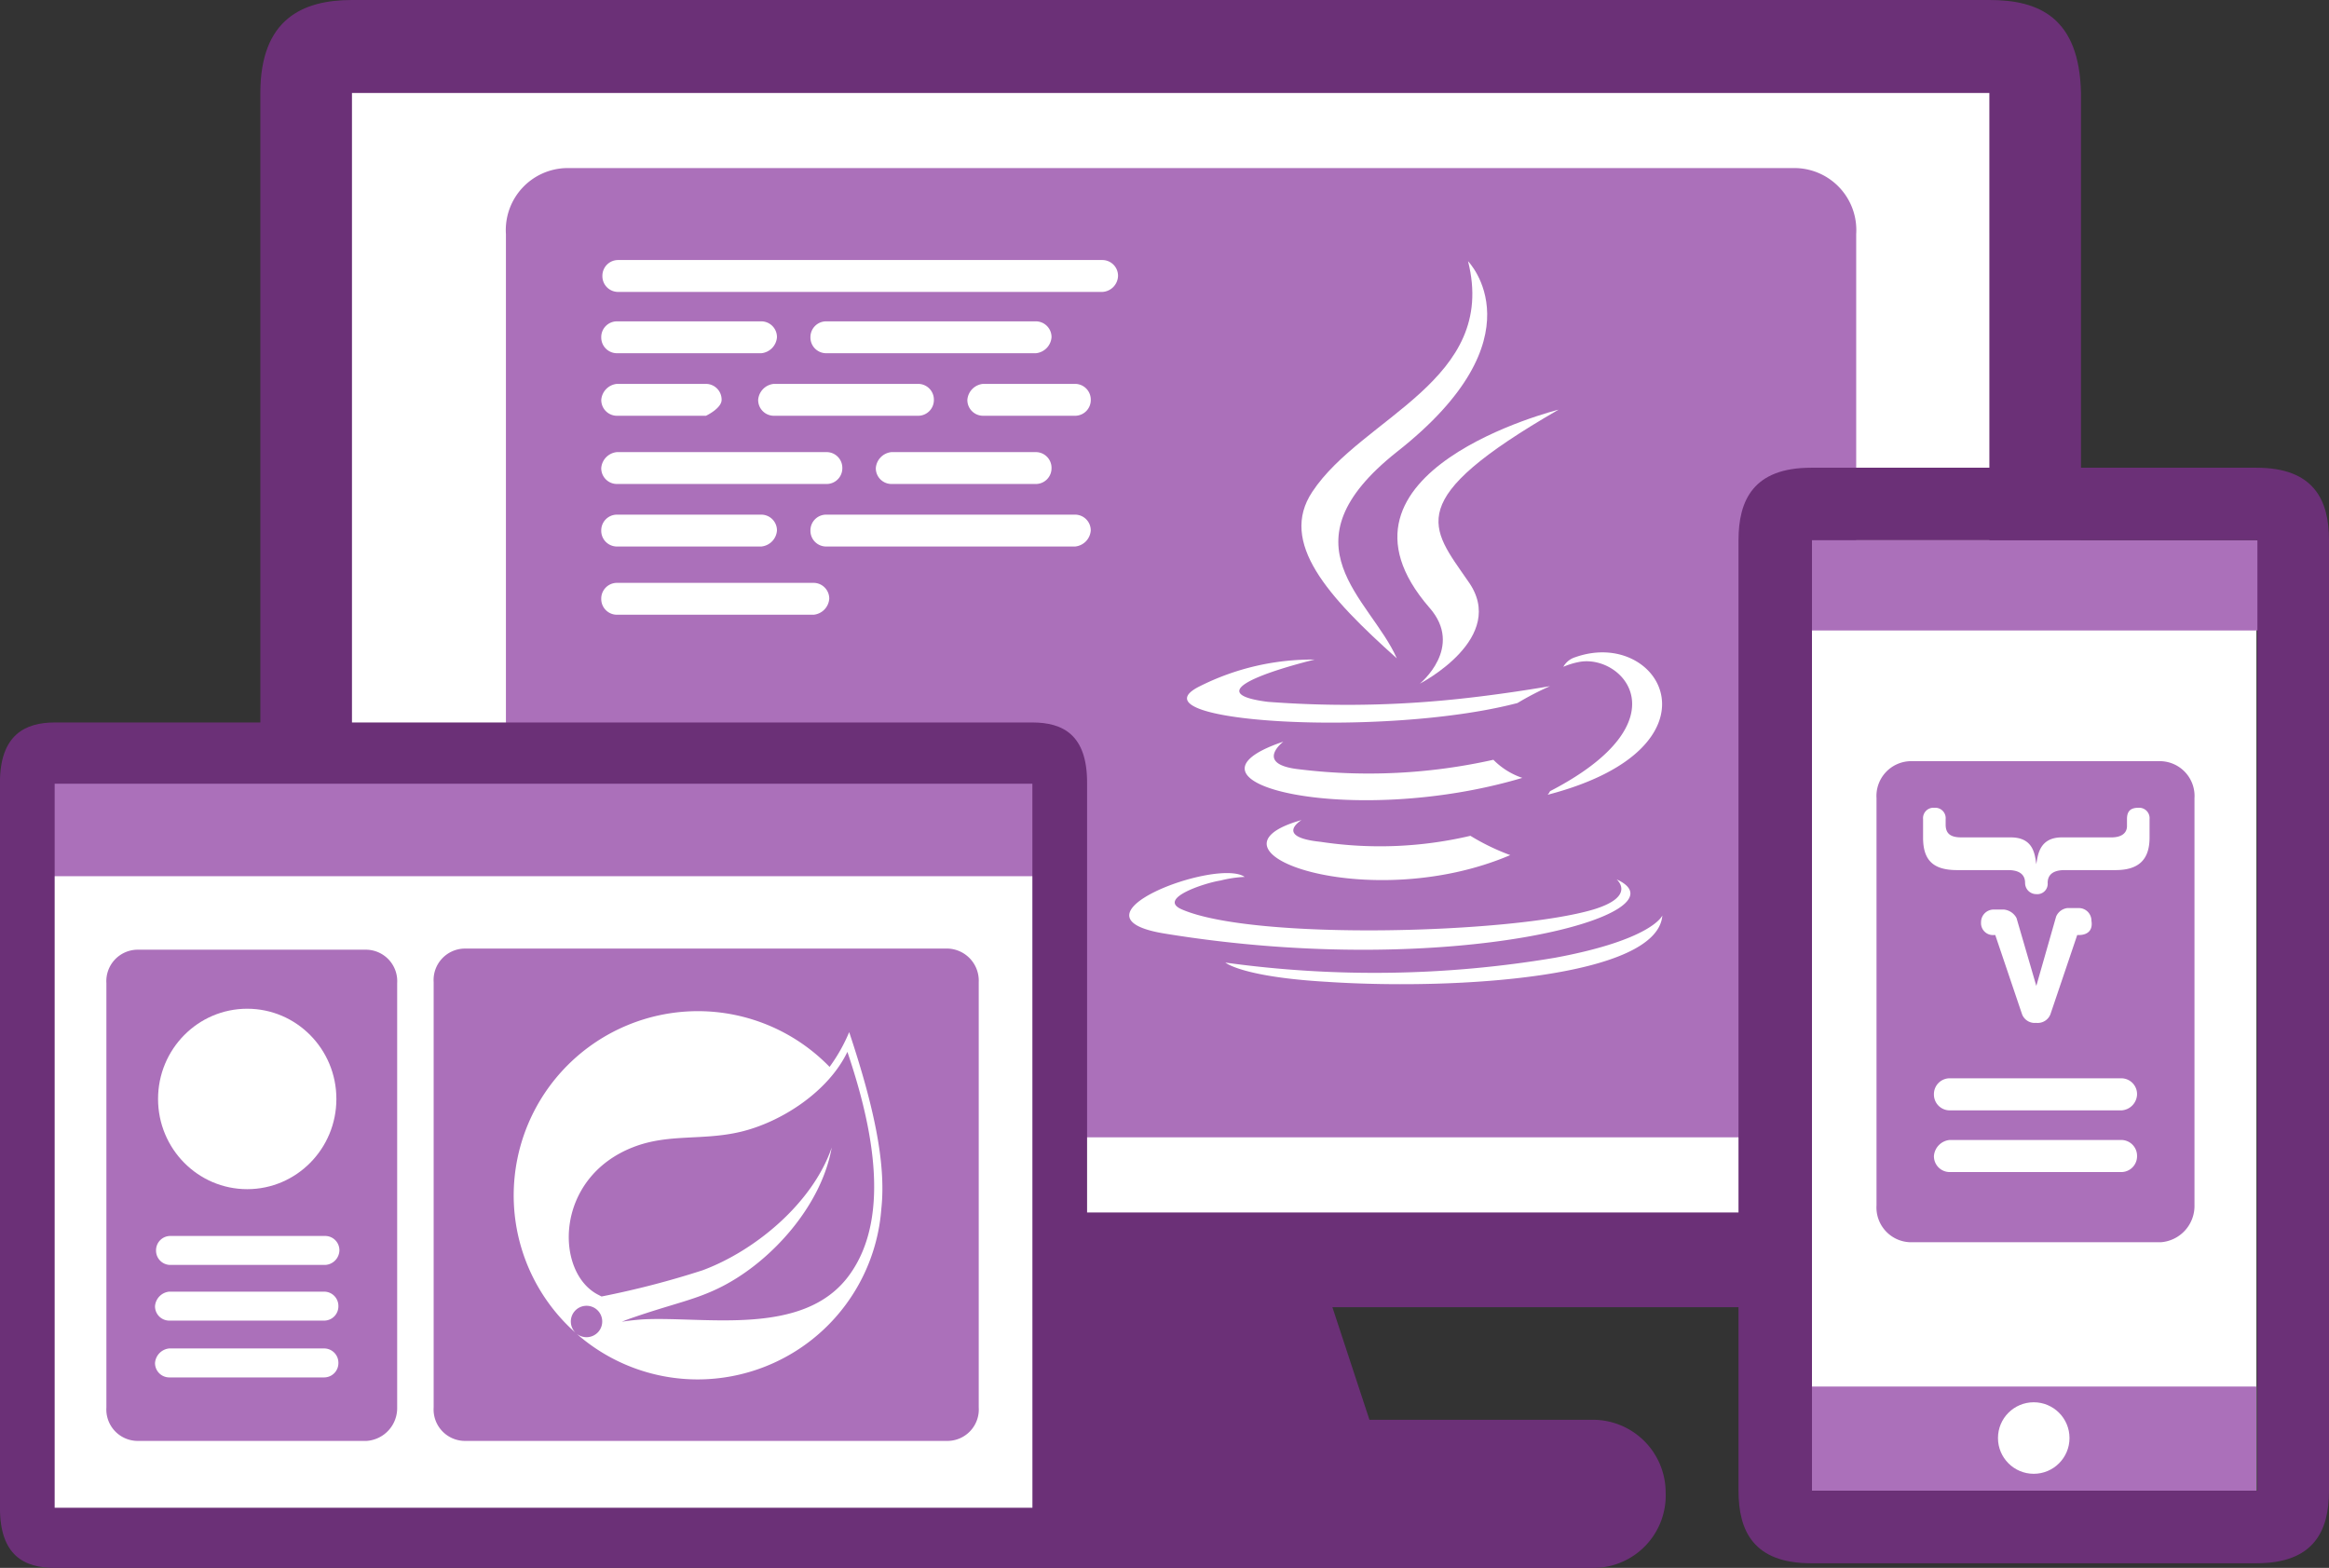
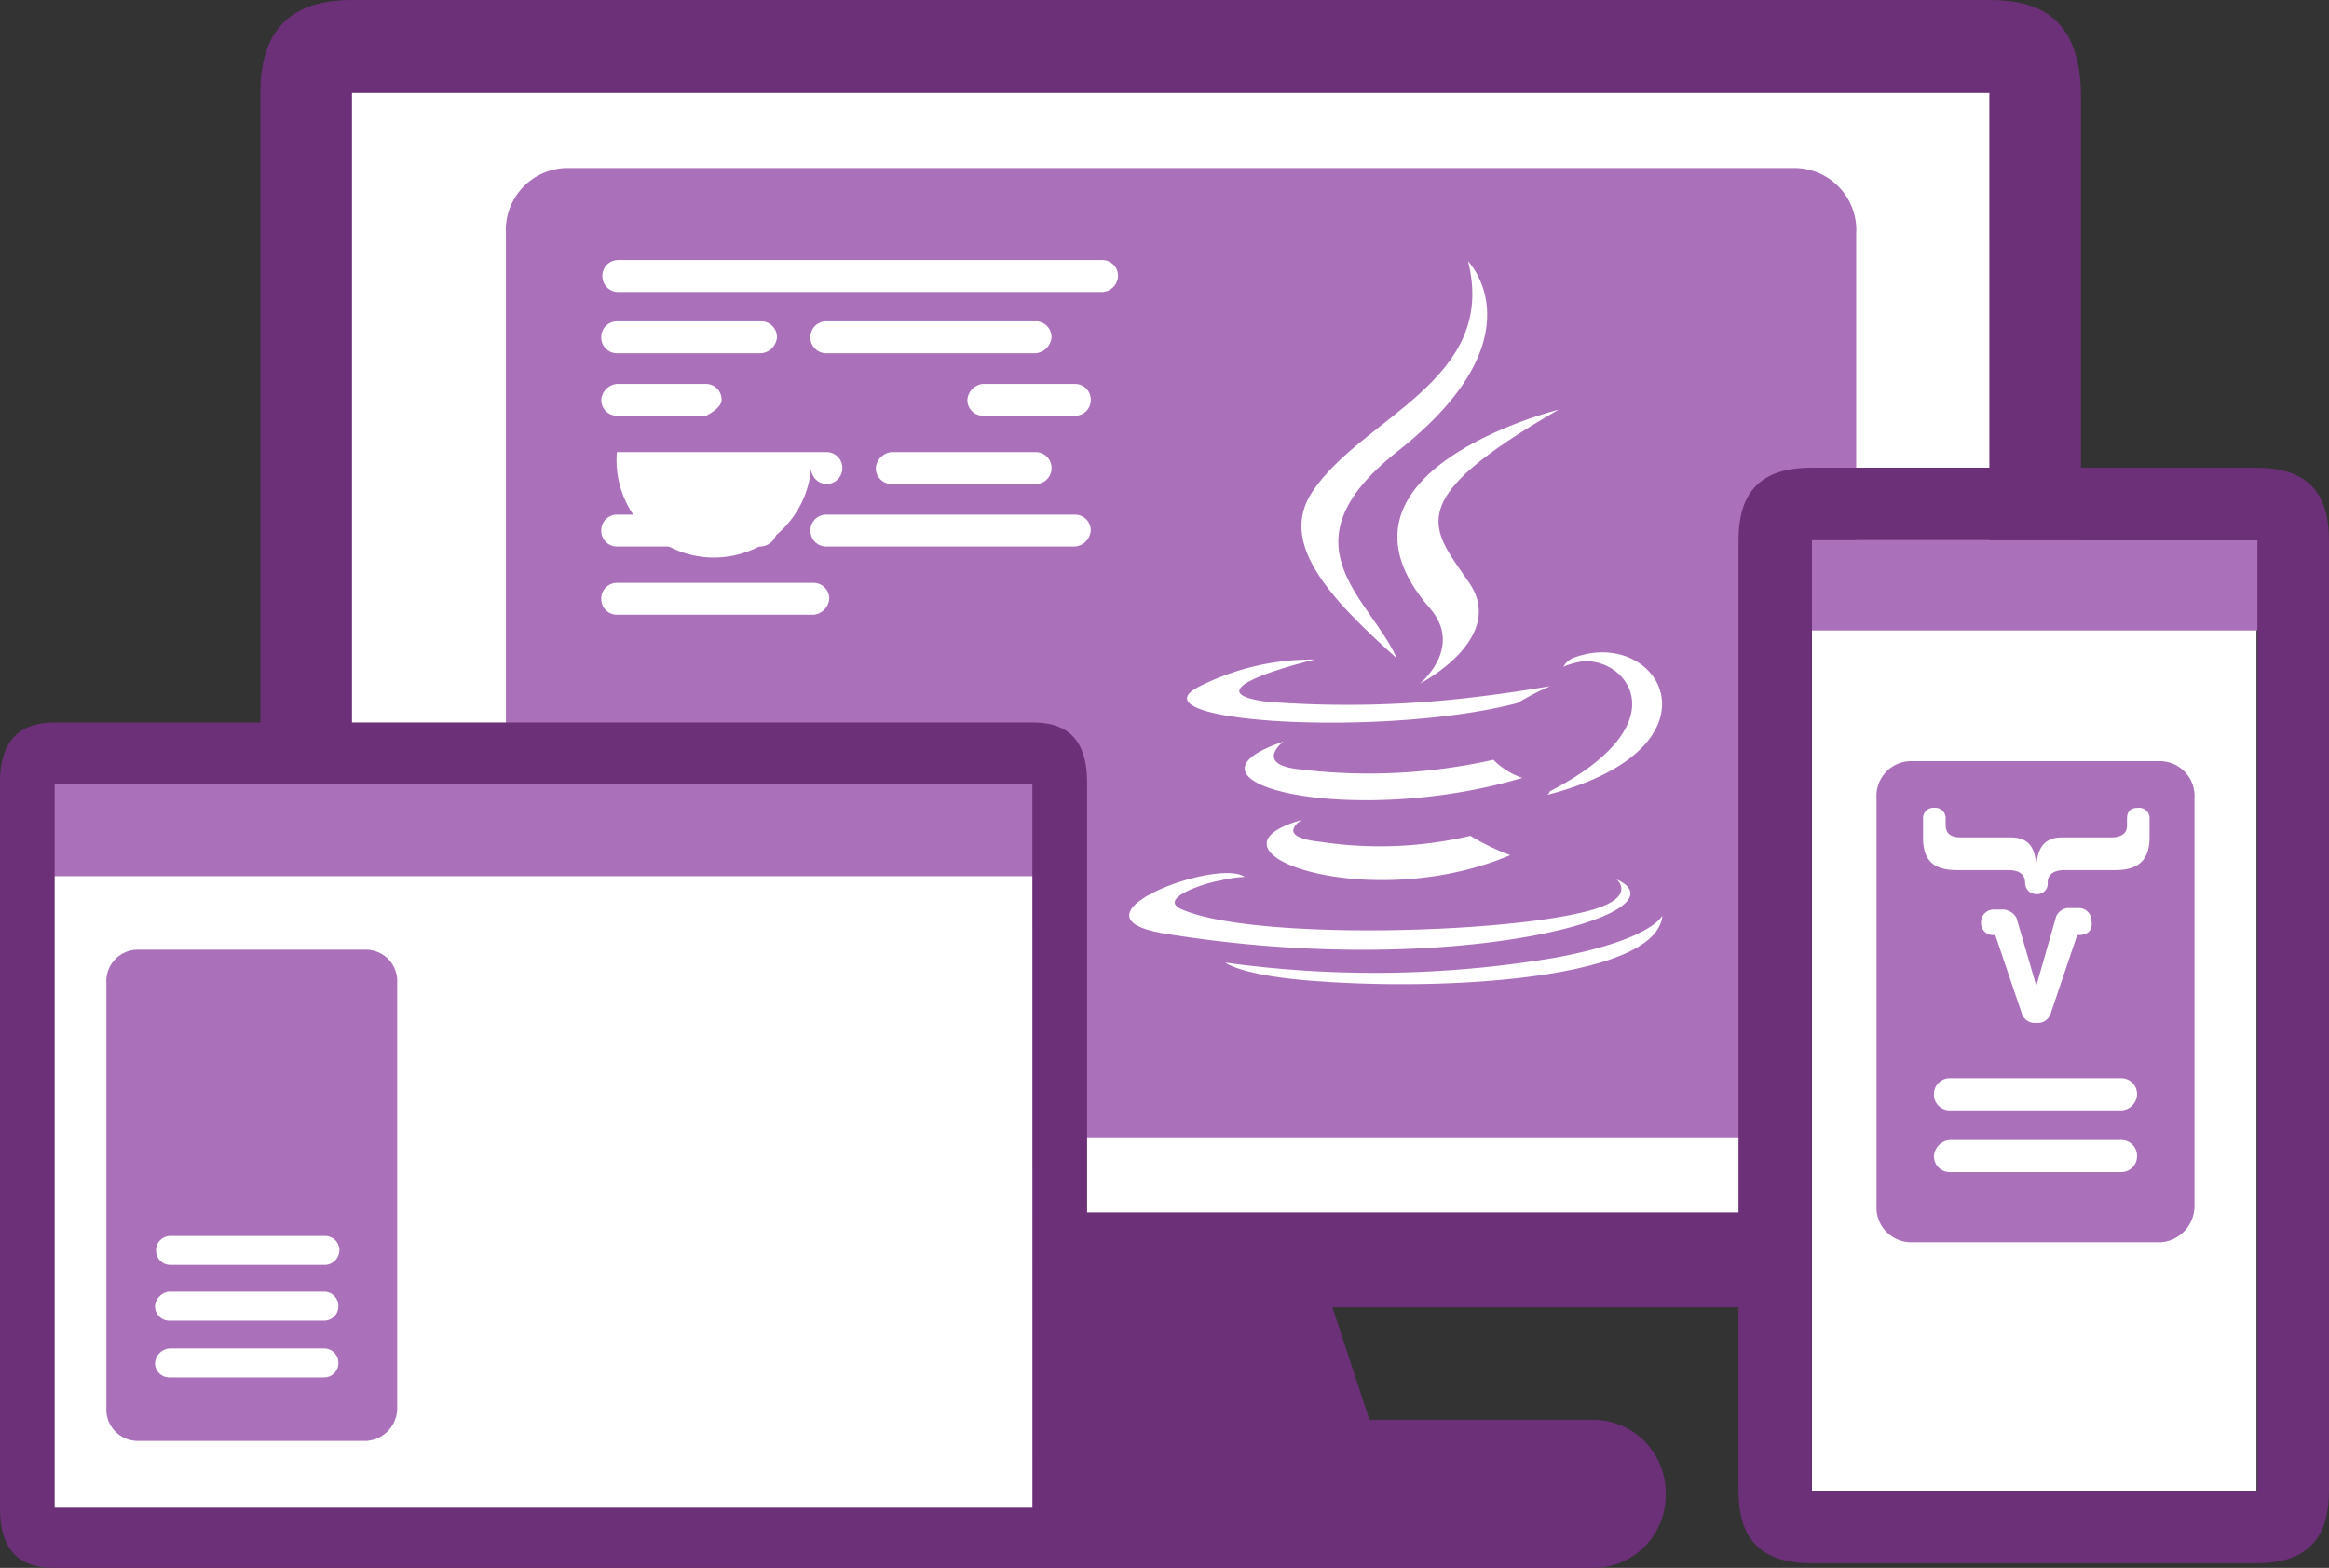
<svg xmlns="http://www.w3.org/2000/svg" width="168.999" height="113.762" viewBox="0 0 168.999 113.762">
  <rect x="0" y="0" width="168.999" height="113.762" fill="#333333" stroke="none" />
  <g id="Gruppe_22666" data-name="Gruppe 22666" transform="translate(2334.466 -673.054)">
    <g id="Gruppe_22630" data-name="Gruppe 22630" transform="translate(-2315.573 673.054)">
      <g id="Gruppe_22628" data-name="Gruppe 22628" transform="translate(3.998 4.874)">
        <path id="Pfad_54860" data-name="Pfad 54860" d="M-2191.283,676.954l-.369,86.848-124.249-.375-.246-86.348Z" transform="translate(2316.147 -676.954)" fill="#fff" />
      </g>
      <path id="Pfad_54862" data-name="Pfad 54862" d="M-2193.884,673.054H-2312.7c-3.571,0-6.648,1.375-6.648,6.748v81.35c0,5.373,2.955,6.748,6.648,6.748h118.814c3.571,0,6.649-1.375,6.649-6.748V679.8C-2187.358,674.3-2190.313,673.054-2193.884,673.054Zm0,87.973H-2312.7V679.8h118.814Z" transform="translate(2319.347 -673.054)" fill="#6b3077" />
    </g>
    <g id="Gruppe_22631" data-name="Gruppe 22631" transform="translate(-2285.457 766.198)">
      <path id="Pfad_54863" data-name="Pfad 54863" d="M-2272.953,758.526H-2289.2a5.259,5.259,0,0,0-5.248,5.5,5.28,5.28,0,0,0,5.248,5.248h61.356a5.259,5.259,0,0,0,5.248-5.5,5.28,5.28,0,0,0-5.248-5.248h-16.245l-3.249-9.872h-22.243Z" transform="translate(2294.451 -748.654)" fill="#6b3077" />
    </g>
    <g id="Gruppe_22642" data-name="Gruppe 22642" transform="translate(-2297.755 685.25)">
      <g id="Gruppe_22635" data-name="Gruppe 22635" transform="translate(0 0)">
        <path id="Pfad_54865" data-name="Pfad 54865" d="M-2211.178,764.254h-89.276a4.5,4.5,0,0,1-4.352-4.784V698.713a4.5,4.5,0,0,1,4.352-4.784h89.276a4.5,4.5,0,0,1,4.352,4.784V759.47A4.7,4.7,0,0,1-2211.178,764.254Z" transform="translate(2304.806 -693.929)" fill="#ab70ba" />
      </g>
      <g id="Gruppe_22675" data-name="Gruppe 22675" transform="translate(6.916 6.672)">
        <g id="Gruppe_22637" data-name="Gruppe 22637" transform="translate(0.083 0)">
          <g id="Gruppe_22636" data-name="Gruppe 22636">
            <path id="Pfad_54866" data-name="Pfad 54866" d="M-2251.16,700.843h-35.151a1.141,1.141,0,0,1-1.133-1.157,1.141,1.141,0,0,1,1.133-1.157h35.151a1.142,1.142,0,0,1,1.133,1.157A1.2,1.2,0,0,1-2251.16,700.843Z" transform="translate(2287.445 -698.53)" fill="#fff" />
          </g>
        </g>
        <g id="Gruppe_22639" data-name="Gruppe 22639" transform="translate(32.675 6.761) rotate(180)">
          <g id="Gruppe_22638" data-name="Gruppe 22638">
            <path id="Pfad_54867" data-name="Pfad 54867" d="M1.133,0H16.361a1.141,1.141,0,0,1,1.133,1.157,1.141,1.141,0,0,1-1.133,1.156H1.133A1.141,1.141,0,0,1,0,1.157,1.261,1.261,0,0,1,1.133,0Z" fill="#fff" />
          </g>
        </g>
        <g id="Gruppe_22671" data-name="Gruppe 22671" transform="translate(0 13.936)">
          <g id="Gruppe_22638-2" data-name="Gruppe 22638">
-             <path id="Pfad_54867-2" data-name="Pfad 54867" d="M-2286.4,703.422h15.228a1.141,1.141,0,0,1,1.133,1.157,1.141,1.141,0,0,1-1.133,1.156H-2286.4a1.141,1.141,0,0,1-1.133-1.156A1.262,1.262,0,0,1-2286.4,703.422Z" transform="translate(2287.534 -703.422)" fill="#fff" />
+             <path id="Pfad_54867-2" data-name="Pfad 54867" d="M-2286.4,703.422h15.228a1.141,1.141,0,0,1,1.133,1.157,1.141,1.141,0,0,1-1.133,1.156a1.141,1.141,0,0,1-1.133-1.156A1.262,1.262,0,0,1-2286.4,703.422Z" transform="translate(2287.534 -703.422)" fill="#fff" />
          </g>
        </g>
        <g id="Gruppe_22667" data-name="Gruppe 22667" transform="translate(12.751 6.761) rotate(180)">
          <g id="Gruppe_22638-3" data-name="Gruppe 22638">
            <path id="Pfad_54867-3" data-name="Pfad 54867" d="M1.133,0H11.617a1.141,1.141,0,0,1,1.133,1.157,1.141,1.141,0,0,1-1.133,1.156H1.133A1.141,1.141,0,0,1,0,1.157,1.261,1.261,0,0,1,1.133,0Z" fill="#fff" />
          </g>
        </g>
        <g id="Gruppe_22672" data-name="Gruppe 22672" transform="translate(19.924 13.936)">
          <g id="Gruppe_22638-4" data-name="Gruppe 22638">
            <path id="Pfad_54867-4" data-name="Pfad 54867" d="M-2286.4,703.422h10.484a1.141,1.141,0,0,1,1.133,1.157,1.141,1.141,0,0,1-1.133,1.156H-2286.4a1.141,1.141,0,0,1-1.133-1.156A1.262,1.262,0,0,1-2286.4,703.422Z" transform="translate(2287.534 -703.422)" fill="#fff" />
          </g>
        </g>
        <g id="Gruppe_22673" data-name="Gruppe 22673" transform="translate(16.546 25.736) rotate(180)">
          <g id="Gruppe_22638-5" data-name="Gruppe 22638">
            <path id="Pfad_54867-5" data-name="Pfad 54867" d="M1.133,0H15.412a1.141,1.141,0,0,1,1.133,1.157,1.141,1.141,0,0,1-1.133,1.156H1.133A1.141,1.141,0,0,1,0,1.157,1.261,1.261,0,0,1,1.133,0Z" fill="#fff" />
          </g>
        </g>
        <g id="Gruppe_22641" data-name="Gruppe 22641" transform="translate(0.002 8.986)">
          <g id="Gruppe_22640" data-name="Gruppe 22640">
            <path id="Pfad_54868" data-name="Pfad 54868" d="M-2286.4,708.411h6.466a1.141,1.141,0,0,1,1.133,1.157c0,.622-1.133,1.156-1.133,1.156h-6.466a1.141,1.141,0,0,1-1.133-1.156A1.262,1.262,0,0,1-2286.4,708.411Z" transform="translate(2287.534 -708.411)" fill="#fff" />
          </g>
        </g>
        <g id="Gruppe_22669" data-name="Gruppe 22669" transform="translate(35.521 20.786) rotate(180)">
          <g id="Gruppe_22640-2" data-name="Gruppe 22640">
            <path id="Pfad_54868-2" data-name="Pfad 54868" d="M1.133,0H19.207A1.141,1.141,0,0,1,20.34,1.157a1.141,1.141,0,0,1-1.133,1.156H1.133A1.141,1.141,0,0,1,0,1.157,1.261,1.261,0,0,1,1.133,0Z" fill="#fff" />
          </g>
        </g>
        <g id="Gruppe_22668" data-name="Gruppe 22668" transform="translate(11.387 8.986)">
          <g id="Gruppe_22640-3" data-name="Gruppe 22640">
-             <path id="Pfad_54868-3" data-name="Pfad 54868" d="M-2286.4,708.411h10.484a1.141,1.141,0,0,1,1.133,1.157,1.141,1.141,0,0,1-1.133,1.156H-2286.4a1.141,1.141,0,0,1-1.133-1.156A1.262,1.262,0,0,1-2286.4,708.411Z" transform="translate(2287.534 -708.411)" fill="#fff" />
-           </g>
+             </g>
        </g>
        <g id="Gruppe_22674" data-name="Gruppe 22674" transform="translate(26.567 8.986)">
          <g id="Gruppe_22640-4" data-name="Gruppe 22640">
            <path id="Pfad_54868-4" data-name="Pfad 54868" d="M-2286.4,708.411h6.689a1.141,1.141,0,0,1,1.133,1.157,1.141,1.141,0,0,1-1.133,1.156h-6.689a1.141,1.141,0,0,1-1.133-1.156A1.262,1.262,0,0,1-2286.4,708.411Z" transform="translate(2287.534 -708.411)" fill="#fff" />
          </g>
        </g>
        <g id="Gruppe_22670" data-name="Gruppe 22670" transform="translate(12.751 20.786) rotate(180)">
          <g id="Gruppe_22640-5" data-name="Gruppe 22640">
            <path id="Pfad_54868-5" data-name="Pfad 54868" d="M1.133,0H11.617a1.141,1.141,0,0,1,1.133,1.157,1.141,1.141,0,0,1-1.133,1.156H1.133A1.141,1.141,0,0,1,0,1.157,1.261,1.261,0,0,1,1.133,0Z" fill="#fff" />
          </g>
        </g>
      </g>
    </g>
    <g id="layer1" transform="translate(-2252.524 692.005)">
      <g id="Ebene_1">
        <g id="_198302696" data-name=" 198302696">
          <path id="_227268128" data-name=" 227268128" d="M-2255.615,727.715s-2.014,1.226,1.4,1.576a28.714,28.714,0,0,0,10.862-.438,16.33,16.33,0,0,0,2.89,1.4c-10.248,4.379-23.212-.262-15.154-2.54Zm-1.314-5.693s-2.189,1.664,1.226,2.014a41.439,41.439,0,0,0,14.016-.7,5.341,5.341,0,0,0,2.1,1.314c-12.35,3.679-26.189.35-17.343-2.628Zm24.176,9.985s1.488,1.227-1.665,2.19c-5.867,1.752-24.612,2.277-29.867,0-1.84-.788,1.663-1.926,2.8-2.1a8.757,8.757,0,0,1,1.751-.262c-2.013-1.4-13.4,2.89-5.781,4.115,20.935,3.417,38.19-1.488,32.76-3.941Zm-21.9-15.941s-9.549,2.278-3.416,3.065a76.055,76.055,0,0,0,12.612-.088c3.942-.35,7.884-1.05,7.884-1.05a20.944,20.944,0,0,0-2.365,1.226c-9.723,2.54-28.38,1.4-23.036-1.226a18.176,18.176,0,0,1,8.321-1.928Zm17.081,9.548c9.811-5.081,5.255-9.986,2.1-9.373a5.469,5.469,0,0,0-1.14.35,1.5,1.5,0,0,1,.876-.7c6.219-2.191,11.123,6.569-2.014,9.984a1.087,1.087,0,0,0,.176-.262Zm-16.117,13.84c9.46.612,23.912-.352,24.262-4.819,0,0-.7,1.753-7.795,3.067a78.879,78.879,0,0,1-23.913.35s1.227,1.05,7.446,1.4Z" transform="translate(2268.109 -687.16)" fill="#fff" />
          <path id="_230367536" data-name=" 230367536" d="M-2248.63,698.757s5.431,5.519-5.167,13.84c-8.5,6.745-1.928,10.6,0,14.978-4.993-4.467-8.584-8.409-6.132-12.086,3.591-5.431,13.49-8.059,11.3-16.731Zm-2.8,25.139c2.541,2.89-.7,5.517-.7,5.517s6.481-3.328,3.5-7.445c-2.716-3.941-4.817-5.869,6.569-12.438,0,0-17.955,4.467-9.372,14.365Z" transform="translate(2273.212 -698.757)" fill="#fff" />
        </g>
      </g>
    </g>
    <g id="Gruppe_22634" data-name="Gruppe 22634" transform="translate(-2208.316 706.991)">
      <g id="Gruppe_22633" data-name="Gruppe 22633">
        <g id="Gruppe_22632" data-name="Gruppe 22632">
          <rect id="Rechteck_4570" data-name="Rechteck 4570" width="32.322" height="68.962" transform="translate(5.264 5.263)" fill="#fff" />
          <path id="Pfad_54882" data-name="Pfad 54882" d="M0,0H33.27V6.545H0Z" transform="translate(5.264 5.263)" fill="#ab70ba" />
-           <rect id="Rechteck_4572" data-name="Rechteck 4572" width="32.322" height="7.557" transform="translate(5.264 66.667)" fill="#ab70ba" />
          <path id="Pfad_54864" data-name="Pfad 54864" d="M-2194.283,706.536V775.5h-32.322V706.536m-.068-5.262c-4.184,0-5.263,2.361-5.263,5.262V775.5c0,2.9,1.08,5.263,5.263,5.263h32.323c4.184,0,5.263-2.362,5.263-5.263V706.536c0-2.9-1.08-5.262-5.263-5.262Z" transform="translate(2231.937 -701.274)" fill="#6b3077" />
        </g>
      </g>
      <circle id="Ellipse_1249" data-name="Ellipse 1249" cx="2.595" cy="2.595" r="2.595" transform="translate(18.829 67.808)" fill="#fff" />
    </g>
    <g id="Gruppe_22648" data-name="Gruppe 22648" transform="translate(-2198.301 728.283)">
      <g id="Gruppe_22643" data-name="Gruppe 22643">
        <path id="Pfad_54869" data-name="Pfad 54869" d="M-2203.292,752.9h-18.187a2.527,2.527,0,0,1-2.443-2.685V720.68a2.527,2.527,0,0,1,2.443-2.685h18.187a2.527,2.527,0,0,1,2.443,2.685v29.531A2.639,2.639,0,0,1-2203.292,752.9Z" transform="translate(2223.922 -717.995)" fill="#ab70ba" />
      </g>
      <g id="Gruppe_22645" data-name="Gruppe 22645" transform="translate(4.166 23.009)">
        <g id="Gruppe_22644" data-name="Gruppe 22644">
          <path id="Pfad_54870" data-name="Pfad 54870" d="M-2206.987,738.736h-12.461a1.148,1.148,0,0,1-1.139-1.165,1.148,1.148,0,0,1,1.139-1.163h12.461a1.148,1.148,0,0,1,1.14,1.163A1.2,1.2,0,0,1-2206.987,738.736Z" transform="translate(2220.587 -736.408)" fill="#fff" />
        </g>
      </g>
      <g id="Gruppe_22647" data-name="Gruppe 22647" transform="translate(4.166 27.485)">
        <g id="Gruppe_22646" data-name="Gruppe 22646">
          <path id="Pfad_54871" data-name="Pfad 54871" d="M-2219.448,739.99h12.461a1.149,1.149,0,0,1,1.14,1.165,1.148,1.148,0,0,1-1.14,1.163h-12.461a1.148,1.148,0,0,1-1.139-1.163A1.268,1.268,0,0,1-2219.448,739.99Z" transform="translate(2220.587 -739.99)" fill="#fff" />
        </g>
      </g>
    </g>
    <path id="Pfad_54881" data-name="Pfad 54881" d="M-2214.959,734.7l-1.947-5.755h-.106a.865.865,0,0,1-.925-.925.915.915,0,0,1,.925-.925h.723a1.168,1.168,0,0,1,.926.617l1.436,4.925,1.437-5.032a1.02,1.02,0,0,1,.818-.617h.819a.915.915,0,0,1,.926.925c.106.617-.2,1.032-.926,1.032h-.106l-1.946,5.755a.992.992,0,0,1-1.032.618A.985.985,0,0,1-2214.959,734.7Zm-4.414-12.84h3.594c1.65,0,1.745,1.234,1.851,1.947.108-.618.2-1.947,1.852-1.947h3.6c.724,0,1.128-.308,1.128-.819v-.51c0-.51.2-.819.819-.819a.755.755,0,0,1,.819.819v1.341c0,1.542-.724,2.361-2.469,2.361h-3.691c-1.031,0-1.234.51-1.234.925a.752.752,0,0,1-.82.819.811.811,0,0,1-.818-.819c0-.415-.2-.925-1.235-.925h-3.7c-1.745,0-2.467-.723-2.467-2.361v-1.341a.754.754,0,0,1,.818-.819.755.755,0,0,1,.82.819v.415C-2220.5,721.551-2220.193,721.859-2219.374,721.859Z" transform="translate(27.222 11.953)" fill="#fff" />
    <g id="Gruppe_22663" data-name="Gruppe 22663" transform="translate(-2334.466 725.475)">
      <g id="Gruppe_22649" data-name="Gruppe 22649" transform="translate(2.353 3.233)">
        <path id="Pfad_54872" data-name="Pfad 54872" d="M-2257.962,718.653l-.22,56.088-74.253-.162-.147-55.845Z" transform="translate(2332.583 -718.653)" fill="#fff" />
      </g>
      <g id="Gruppe_22650" data-name="Gruppe 22650" transform="translate(0.882 1.455)">
        <path id="Pfad_54873" data-name="Pfad 54873" d="M-2328.613,717.23h65.945c3.015,0,5.441,4.769,5.441,5.253l.293,4.445h-76.826l.81-6.627A4.464,4.464,0,0,1-2328.613,717.23Z" transform="translate(2333.76 -717.23)" fill="#ab70ba" />
      </g>
      <g id="Gruppe_22659" data-name="Gruppe 22659" transform="translate(7.72 16.487)">
        <g id="Gruppe_22651" data-name="Gruppe 22651">
          <path id="Pfad_54874" data-name="Pfad 54874" d="M-2309.394,764.9h-16.688a2.281,2.281,0,0,1-2.206-2.424V731.684a2.282,2.282,0,0,1,2.206-2.424h16.688a2.281,2.281,0,0,1,2.206,2.424v30.792A2.382,2.382,0,0,1-2309.394,764.9Z" transform="translate(2328.288 -729.26)" fill="#ab70ba" />
        </g>
        <g id="Gruppe_22653" data-name="Gruppe 22653" transform="translate(3.603 20.77)">
          <g id="Gruppe_22652" data-name="Gruppe 22652">
            <path id="Pfad_54875" data-name="Pfad 54875" d="M-2313.127,747.983h-11.249a1.037,1.037,0,0,1-1.029-1.051,1.037,1.037,0,0,1,1.029-1.051h11.249a1.036,1.036,0,0,1,1.028,1.051A1.087,1.087,0,0,1-2313.127,747.983Z" transform="translate(2325.405 -745.881)" fill="#fff" />
          </g>
        </g>
        <g id="Gruppe_22655" data-name="Gruppe 22655" transform="translate(3.529 24.811)">
          <g id="Gruppe_22654" data-name="Gruppe 22654">
            <path id="Pfad_54876" data-name="Pfad 54876" d="M-2324.436,749.115h11.25a1.037,1.037,0,0,1,1.028,1.051,1.037,1.037,0,0,1-1.028,1.051h-11.25a1.037,1.037,0,0,1-1.028-1.051A1.146,1.146,0,0,1-2324.436,749.115Z" transform="translate(2325.464 -749.115)" fill="#fff" />
          </g>
        </g>
        <g id="Gruppe_22657" data-name="Gruppe 22657" transform="translate(3.529 28.932)">
          <g id="Gruppe_22656" data-name="Gruppe 22656">
            <path id="Pfad_54877" data-name="Pfad 54877" d="M-2324.436,752.413h11.25a1.037,1.037,0,0,1,1.028,1.051,1.037,1.037,0,0,1-1.028,1.051h-11.25a1.037,1.037,0,0,1-1.028-1.051A1.147,1.147,0,0,1-2324.436,752.413Z" transform="translate(2325.464 -752.413)" fill="#fff" />
          </g>
        </g>
        <g id="Gruppe_22658" data-name="Gruppe 22658" transform="translate(3.749 4.283)">
-           <ellipse id="Ellipse_1250" data-name="Ellipse 1250" cx="6.47" cy="6.546" rx="6.47" ry="6.546" fill="#fff" />
-         </g>
+           </g>
      </g>
      <path id="Pfad_54878" data-name="Pfad 54878" d="M-2259.55,716.066H-2330.5c-2.132,0-3.97.89-3.97,4.365v52.612c0,3.475,1.765,4.364,3.97,4.364h70.946c2.131,0,3.97-.888,3.97-4.364V720.431C-2255.58,716.956-2257.345,716.066-2259.55,716.066Zm0,56.977H-2330.5V720.511h70.946Z" transform="translate(2334.466 -716.066)" fill="#6b3077" />
      <g id="Gruppe_22662" data-name="Gruppe 22662" transform="translate(31.467 16.406)">
        <g id="Gruppe_22660" data-name="Gruppe 22660" transform="translate(1.764 2.021)">
          <path id="Pfad_54879" data-name="Pfad 54879" d="M-2307.506,762.412a.365.365,0,0,1-.367-.4V731.217a.365.365,0,0,1,.367-.4h35.142a.366.366,0,0,1,.367.4v30.872a.366.366,0,0,1-.367.4h-35.142Z" transform="translate(2307.873 -730.812)" fill="#fff" />
        </g>
        <g id="Gruppe_22661" data-name="Gruppe 22661">
-           <path id="Pfad_54880" data-name="Pfad 54880" d="M-2271.937,729.195h-35.142a2.282,2.282,0,0,0-2.206,2.425v30.872a2.281,2.281,0,0,0,2.206,2.424h35.142a2.281,2.281,0,0,0,2.205-2.424V731.62a2.329,2.329,0,0,0-2.205-2.425Z" transform="translate(2309.285 -729.195)" fill="#ab70ba" />
-         </g>
+           </g>
      </g>
    </g>
-     <path id="path55" d="M-2279.938,752.068c-3.293,4.387-10.327,2.907-14.837,3.12,0,0-.8.044-1.6.176,0,0,.3-.13.692-.264,3.167-1.095,4.664-1.315,6.588-2.3,3.616-1.853,7.215-5.888,7.948-10.079-1.376,4.031-5.562,7.5-9.374,8.91a63.834,63.834,0,0,1-7.328,1.9l-.19-.1c-3.209-1.561-3.3-8.511,2.525-10.75,2.556-.984,5-.444,7.761-1.1,2.947-.7,6.358-2.908,7.745-5.8C-2278.454,740.393-2276.587,747.607-2279.938,752.068Zm.058-17.716a12.243,12.243,0,0,1-1.422,2.52,13.317,13.317,0,0,0-9.561-4.044,13.376,13.376,0,0,0-13.36,13.36,13.32,13.32,0,0,0,4.276,9.784l.292.26a1.143,1.143,0,0,1-.167-1.606,1.142,1.142,0,0,1,1.6-.169,1.144,1.144,0,0,1,.169,1.607,1.142,1.142,0,0,1-1.6.169l.2.176a13.3,13.3,0,0,0,8.591,3.139,13.373,13.373,0,0,0,13.318-12.4c.367-3.388-.634-7.688-2.335-12.8" transform="translate(7.032 13.593)" fill="#fff" />
  </g>
</svg>